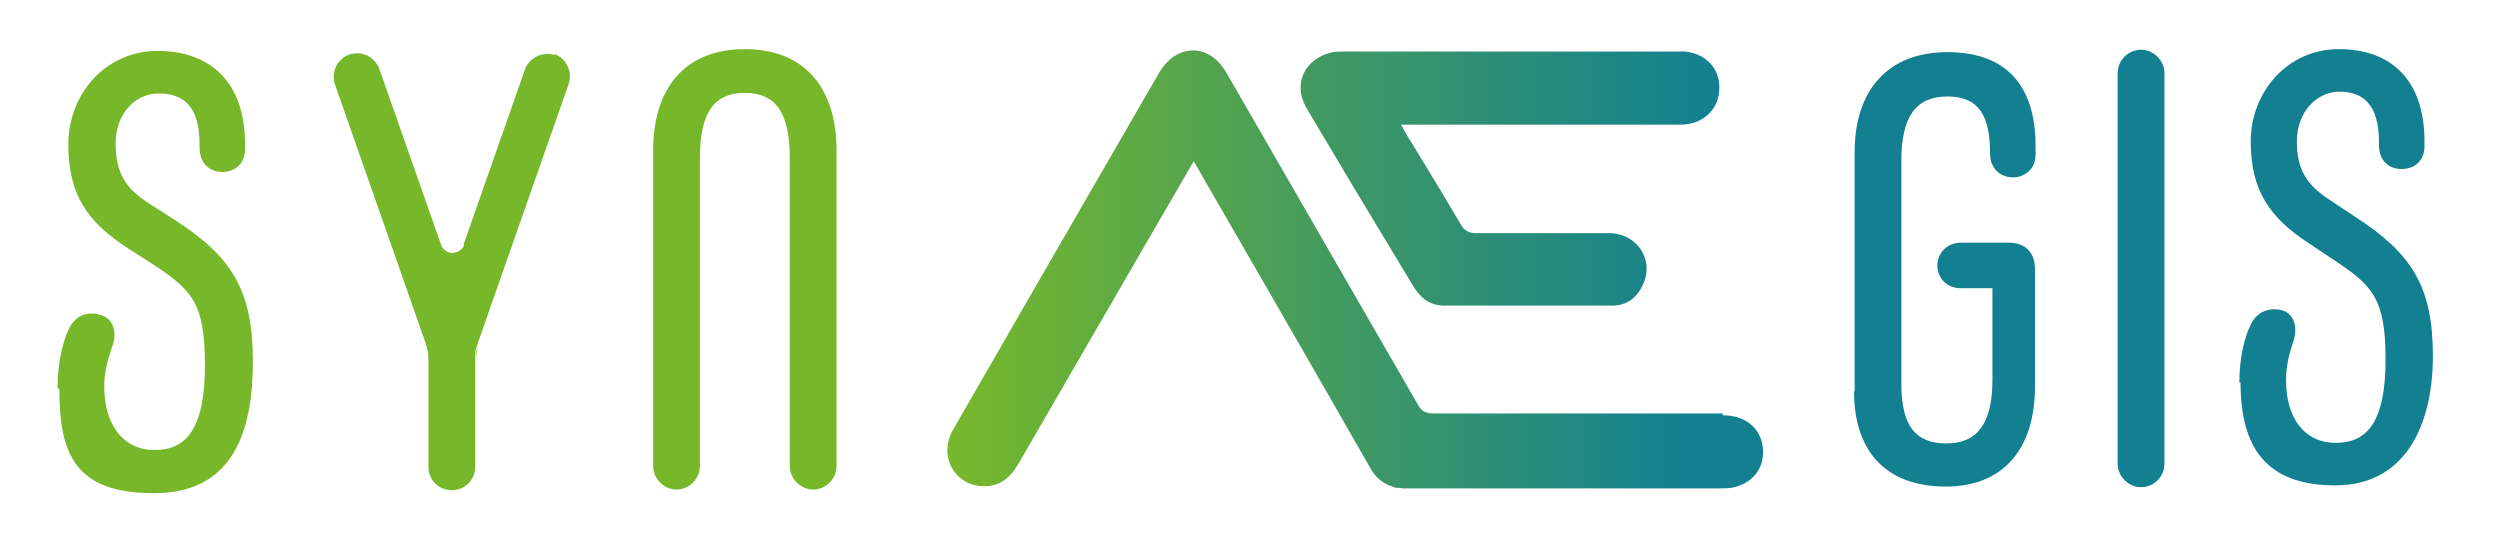
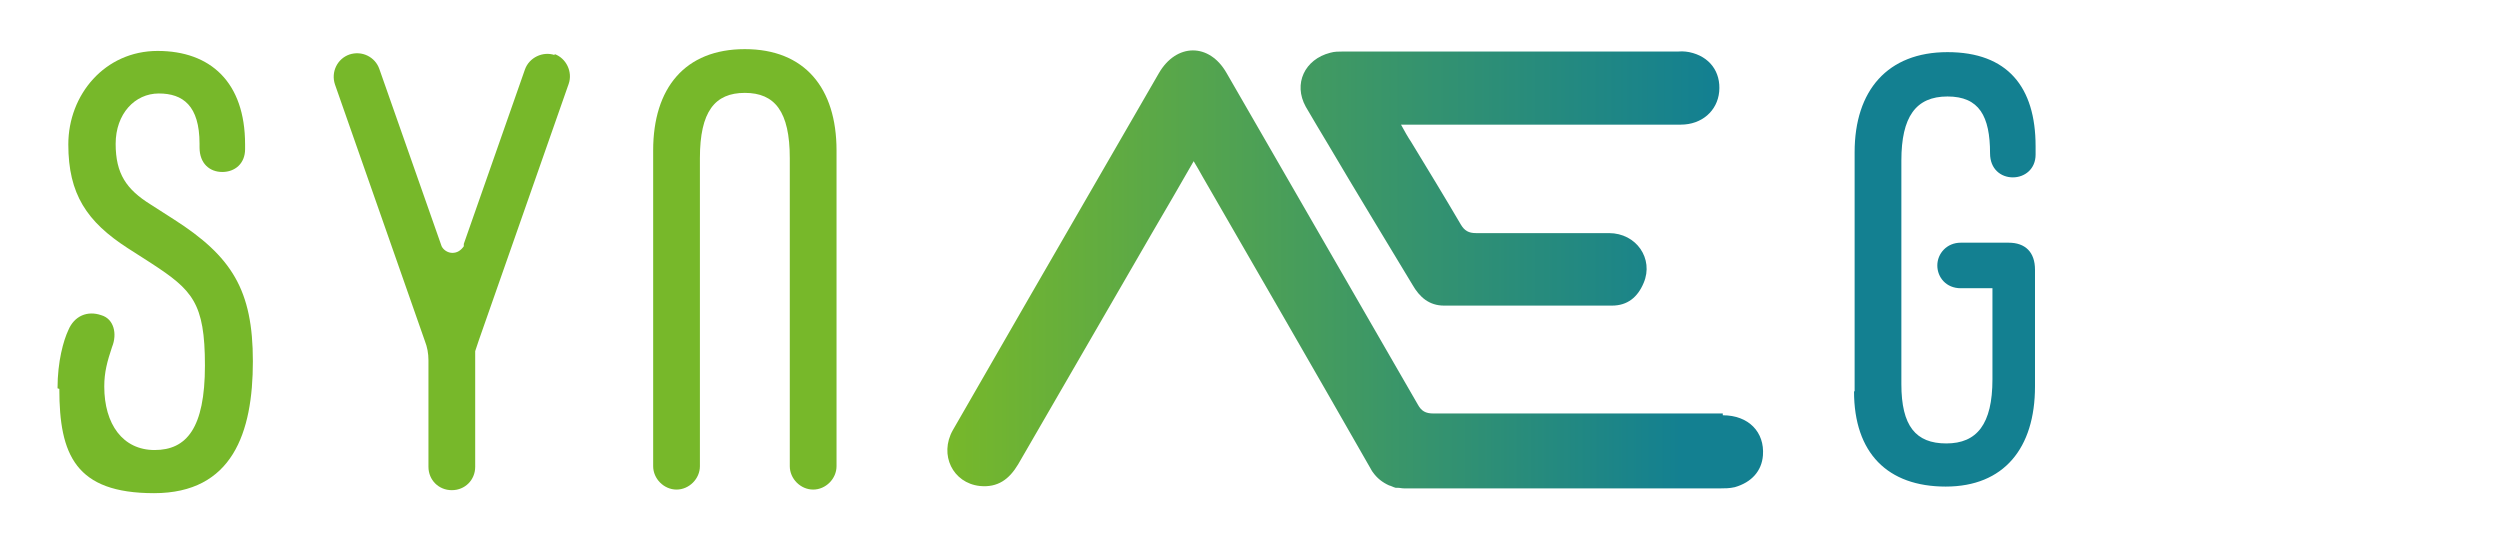
<svg xmlns="http://www.w3.org/2000/svg" xmlns:xlink="http://www.w3.org/1999/xlink" id="Calque_1" version="1.1" viewBox="0 0 417.2 90.3">
  <defs>
    <linearGradient id="Dégradé_sans_nom_31" data-name="Dégradé sans nom 31" x1="161.3" y1="45.3" x2="302.6" y2="45.3" gradientUnits="userSpaceOnUse">
      <stop offset="0" stop-color="#77b82a" />
      <stop offset="1" stop-color="#138091" />
    </linearGradient>
    <linearGradient id="Dégradé_sans_nom_311" data-name="Dégradé sans nom 31" x1="161.3" y1="44.9" x2="302.6" y2="44.9" xlink:href="#Dégradé_sans_nom_31" />
    <linearGradient id="Dégradé_sans_nom_312" data-name="Dégradé sans nom 31" x1="132.2" y1="44.8" x2="273.5" y2="44.8" xlink:href="#Dégradé_sans_nom_31" />
    <linearGradient id="Dégradé_sans_nom_313" data-name="Dégradé sans nom 31" x1="132.2" y1="45" x2="273.5" y2="45" xlink:href="#Dégradé_sans_nom_31" />
    <linearGradient id="Dégradé_sans_nom_314" data-name="Dégradé sans nom 31" x1="132.2" y1="44.8" x2="273.5" y2="44.8" xlink:href="#Dégradé_sans_nom_31" />
    <linearGradient id="Dégradé_sans_nom_315" data-name="Dégradé sans nom 31" x1="142.5" y1="29.8" x2="285.5" y2="29.8" xlink:href="#Dégradé_sans_nom_31" />
    <linearGradient id="Dégradé_sans_nom_316" data-name="Dégradé sans nom 31" x1="158" y1="44.8" x2="280.6" y2="44.8" xlink:href="#Dégradé_sans_nom_31" />
    <style>.st7{fill:#77b82a}</style>
  </defs>
  <path d="M9.6 64.8c0-4.5 1-8 1.8-9.7 1-2.4 3.2-3.3 5.5-2.5 2.1.6 2.7 3.1 1.8 5.3-.8 2.4-1.3 4.2-1.3 6.6 0 6.3 3.1 10.6 8.4 10.6s8.4-3.6 8.4-14.1-2.1-12.6-9-17.1l-3.9-2.5c-6.8-4.4-9.9-9-9.9-17.3S17.5 8.5 26.3 8.5s14.6 5.2 14.6 15.6v.8c0 2.4-1.7 3.8-3.8 3.8s-3.8-1.4-3.8-4.1V24c0-6.4-2.8-8.4-6.8-8.4S19.3 19 19.3 24s1.8 7.6 5.8 10.1l3.9 2.5c9.7 6.2 13.2 11.8 13.2 23.7s-3.4 22-16.5 22S9.9 75.9 9.9 64.9z" fill="url(#Dégradé_sans_nom_31)" />
  <path d="M109 77.8V25.1c0-10.4 5.3-16.9 15.3-16.9s15.3 6.5 15.3 16.9v52.7c0 2.1-1.8 3.9-3.9 3.9s-3.9-1.8-3.9-3.9V26.4c0-7.8-2.5-10.9-7.5-10.9s-7.5 3.1-7.5 10.9v51.4c0 2.1-1.8 3.9-3.9 3.9s-3.9-1.8-3.9-3.9z" fill="url(#Dégradé_sans_nom_311)" />
-   <path d="M373.7 63.9c0-4.5 1-7.9 1.8-9.5 1-2.4 3.2-3.2 5.4-2.6 2 .6 2.6 3 1.8 5.2-.8 2.4-1.2 4.2-1.2 6.5 0 6.2 3 10.4 8.3 10.4s8.3-3.6 8.3-13.9-2.2-12.4-8.9-16.8l-3.9-2.6c-6.6-4.3-9.7-8.9-9.7-17s6-15.4 14.7-15.4 14.3 5.1 14.3 15.4v.8c0 2.4-1.6 3.8-3.8 3.8s-3.8-1.4-3.8-4v-.6c0-6.3-2.8-8.3-6.6-8.3s-7.1 3.4-7.1 8.3 1.8 7.4 5.7 9.9l3.9 2.6c9.5 6.1 13.1 11.6 13.1 23.3S401.3 81 389.7 81s-15.8-6.4-15.8-17.2z" fill="url(#Dégradé_sans_nom_312)" />
  <path d="M309.5 65.3V25.4c0-10.3 5.5-16.7 15.5-16.7s14.7 5.8 14.7 15.7v1.4c0 2.4-1.8 3.8-3.8 3.8s-3.8-1.4-3.8-4c0-6.2-1.8-9.5-7.1-9.5s-7.7 3.4-7.7 10.7v37.3c0 7 2.4 9.9 7.5 9.9s7.7-3.2 7.7-10.7V48.1h-5.3c-2.4 0-3.9-1.8-3.9-3.8s1.6-3.8 3.9-3.8h8c2.8 0 4.4 1.6 4.4 4.5v19.5c0 10.3-5.2 16.7-14.9 16.7s-15.3-5.6-15.3-15.9z" fill="url(#Dégradé_sans_nom_313)" />
-   <path d="M353.4 77.4V12.2c0-2.2 1.8-3.9 3.9-3.9s3.9 1.8 3.9 3.9v65.2c0 2.2-1.8 3.9-3.9 3.9s-3.9-1.8-3.9-3.9z" fill="url(#Dégradé_sans_nom_314)" />
  <path d="M281.9 8.7s-.9-.2-1.9-.1h-55.9c-.7 0-1.4 0-2.1.2-4.3 1.1-6.2 5.2-4.1 9 1.2 2.1 2.5 4.2 3.8 6.4 4.6 7.8 9.3 15.5 14 23.3 1.2 2.1 2.8 3.5 5.3 3.5h28c2.6 0 4.3-1.4 5.3-3.8 1.7-4-1.2-8.3-5.8-8.3h-22.2c-1.2 0-1.9-.4-2.5-1.4-2.7-4.6-5.5-9.2-8.3-13.8-.6-.9-1.1-1.8-1.7-2.9h46.7c3.5 0 6.1-2.3 6.4-5.5.3-3.3-1.6-5.9-5-6.6z" fill="url(#Dégradé_sans_nom_315)" />
-   <path class="st7" d="M79.4 60.2c0-1.1.3-2.2.6-3.2l-.6 1.8v1.4z" />
  <path class="st7" d="M92.6 9.2c-2-.7-4.3.4-5 2.4L77.4 40.7v.4c-.5.7-1.1 1.1-1.9 1.1s-1.5-.5-1.8-1.1L63.3 11.5c-.7-2-2.9-3.1-5-2.4-2 .7-3.1 2.9-2.4 5l15 42.8c.4 1 .6 2.1.6 3.2v17.8c0 2.2 1.7 3.9 3.9 3.9s3.9-1.7 3.9-3.9V58.6l.6-1.8 15-42.8c.7-2-.4-4.3-2.4-5z" />
  <path d="M287.5 69h-48.3c-1.3 0-2-.4-2.6-1.5-10.6-18.4-21.3-36.9-31.9-55.3-2.9-5.1-8.4-5-11.3 0-7.2 12.4-14.3 24.8-21.5 37.2-4.3 7.5-8.6 14.9-12.9 22.4-2.3 4.1 0 8.8 4.5 9.3 3 .3 4.9-1.1 6.4-3.6 7.5-12.9 14.9-25.8 22.4-38.7 2.3-3.9 4.6-7.9 6.9-11.9.6 1 1 1.7 1.5 2.6 9.3 16.1 18.6 32.2 27.8 48.3.1.2.3.5.4.7 0 0 .1.2.2.3.7 1 1.6 1.7 2.7 2.2.4.1.7.3 1.1.4h.3c.4 0 .7.1 1.1.1h52.9c.7 0 1.4 0 2.3-.2 2.8-.8 4.5-2.7 4.7-5.3.3-3.9-2.4-6.7-6.7-6.7z" fill="url(#Dégradé_sans_nom_316)" />
</svg>